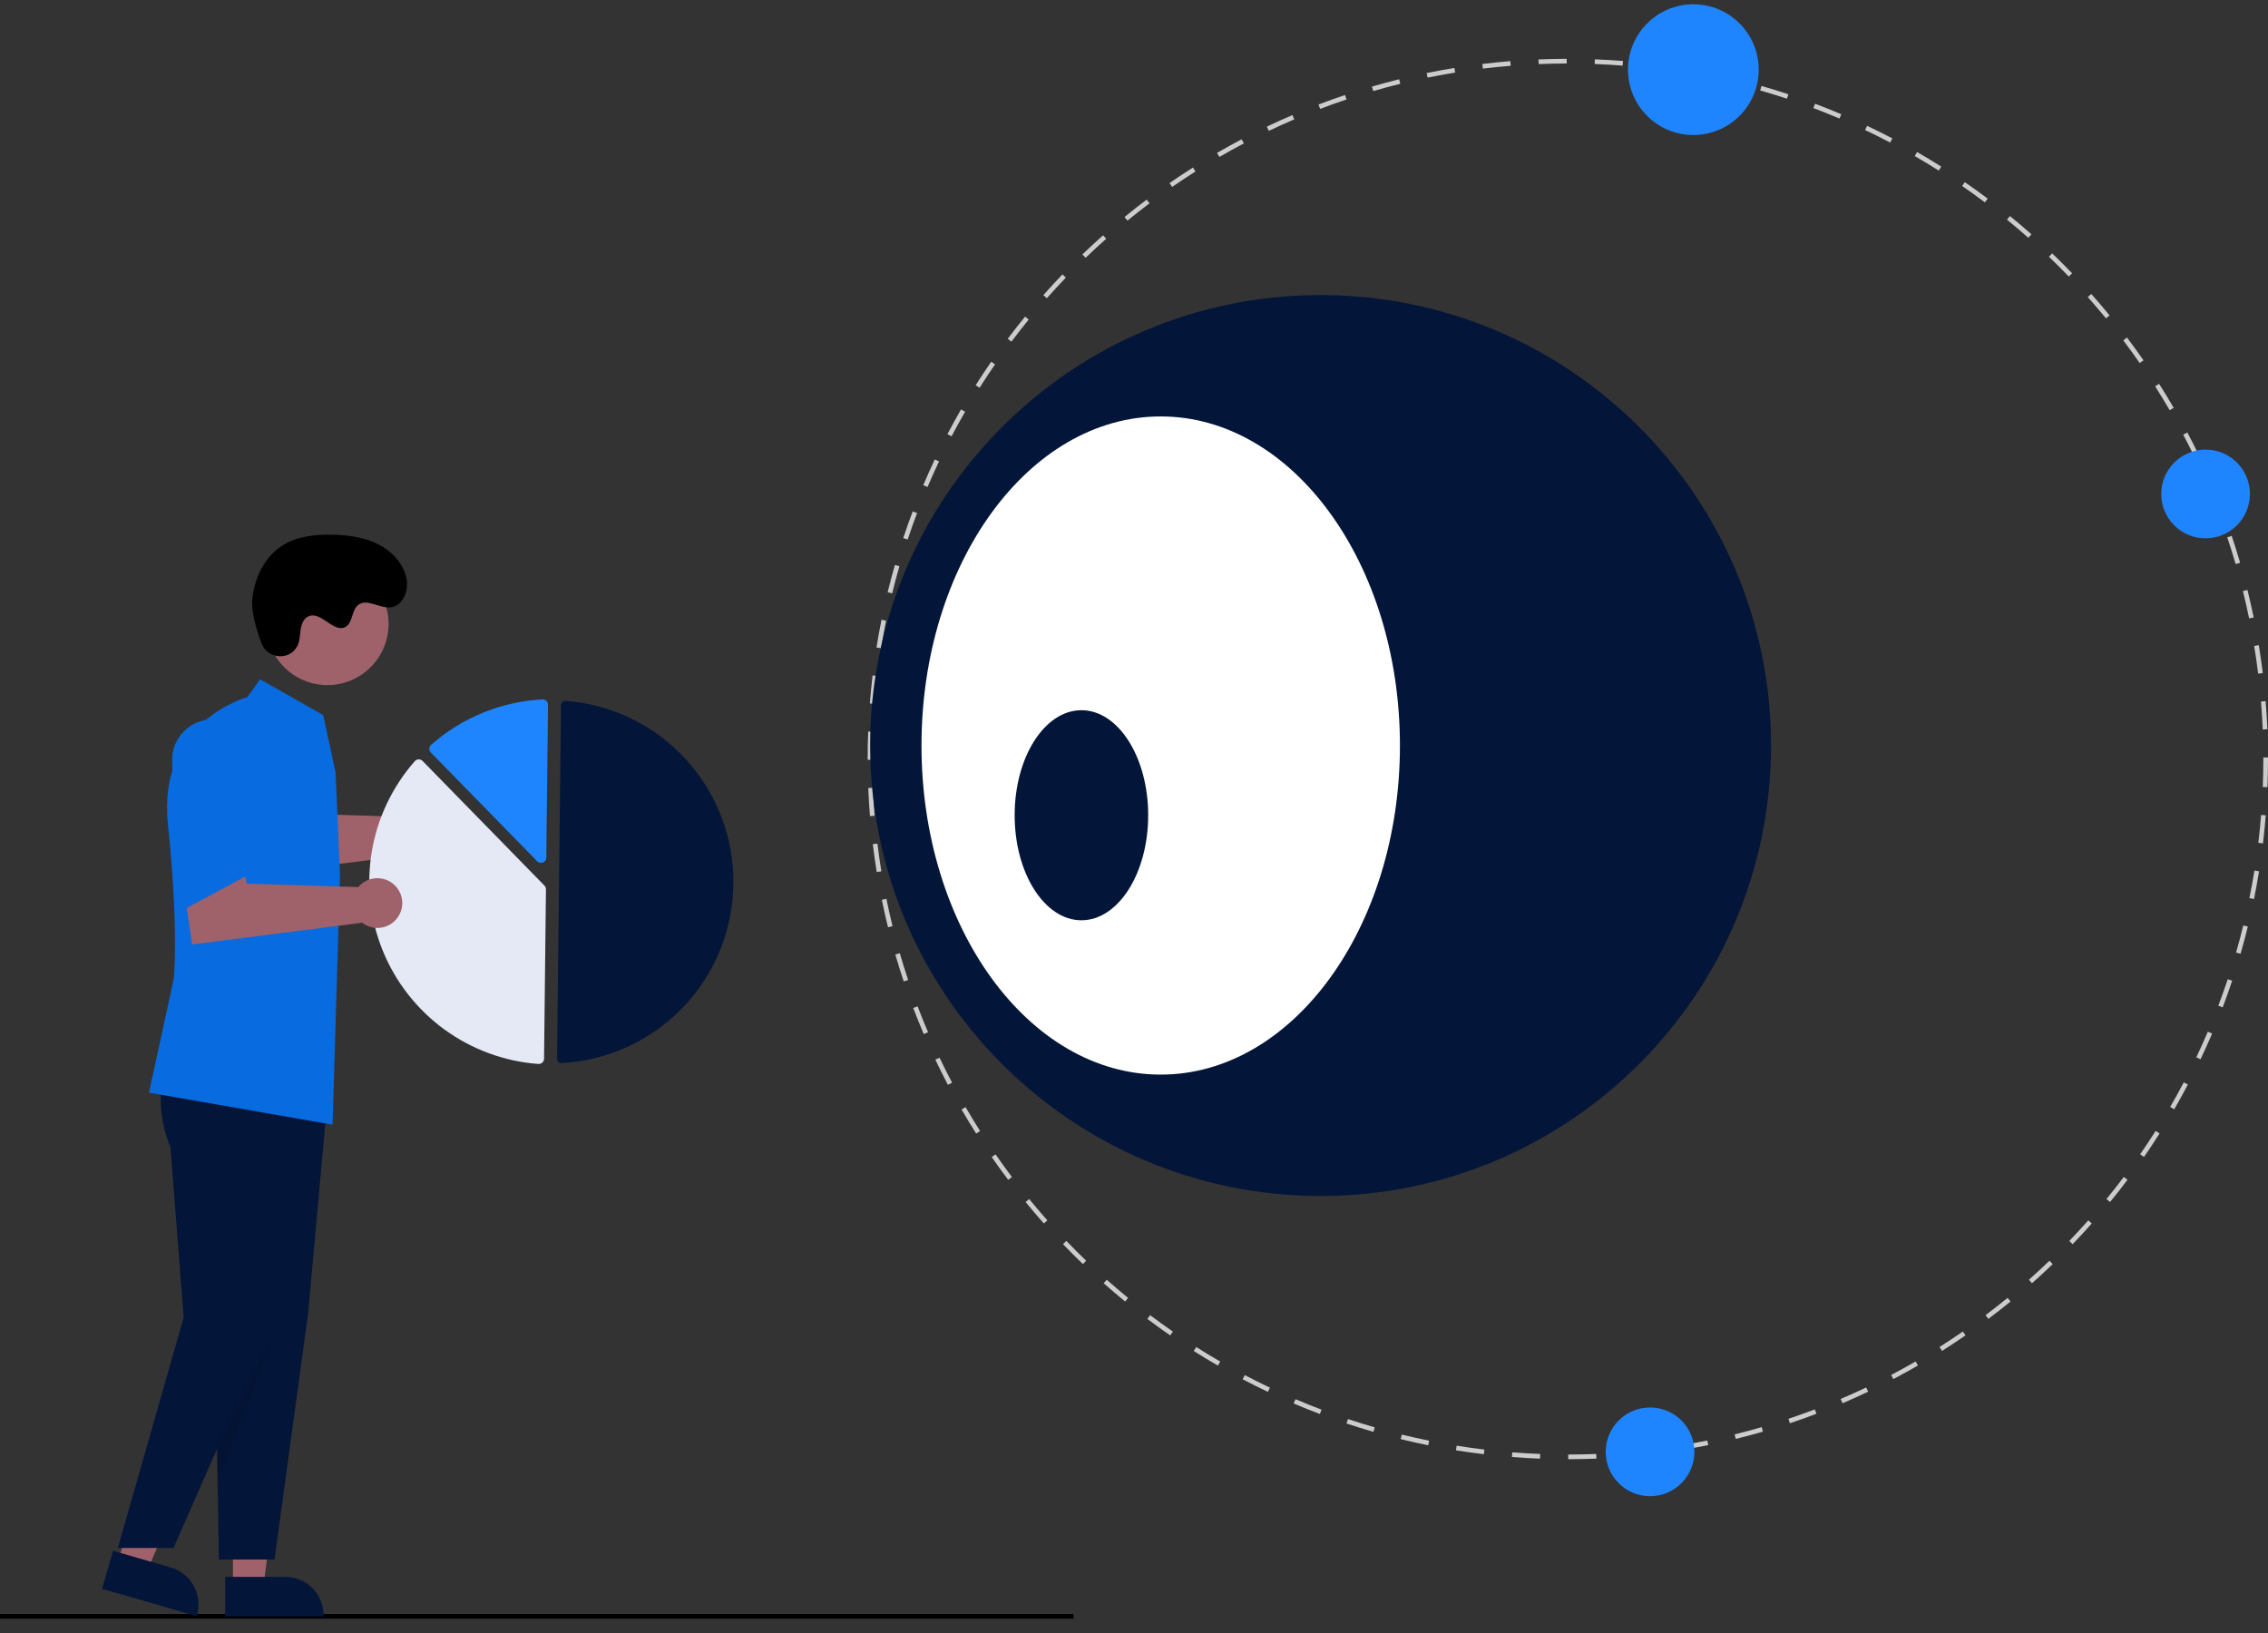
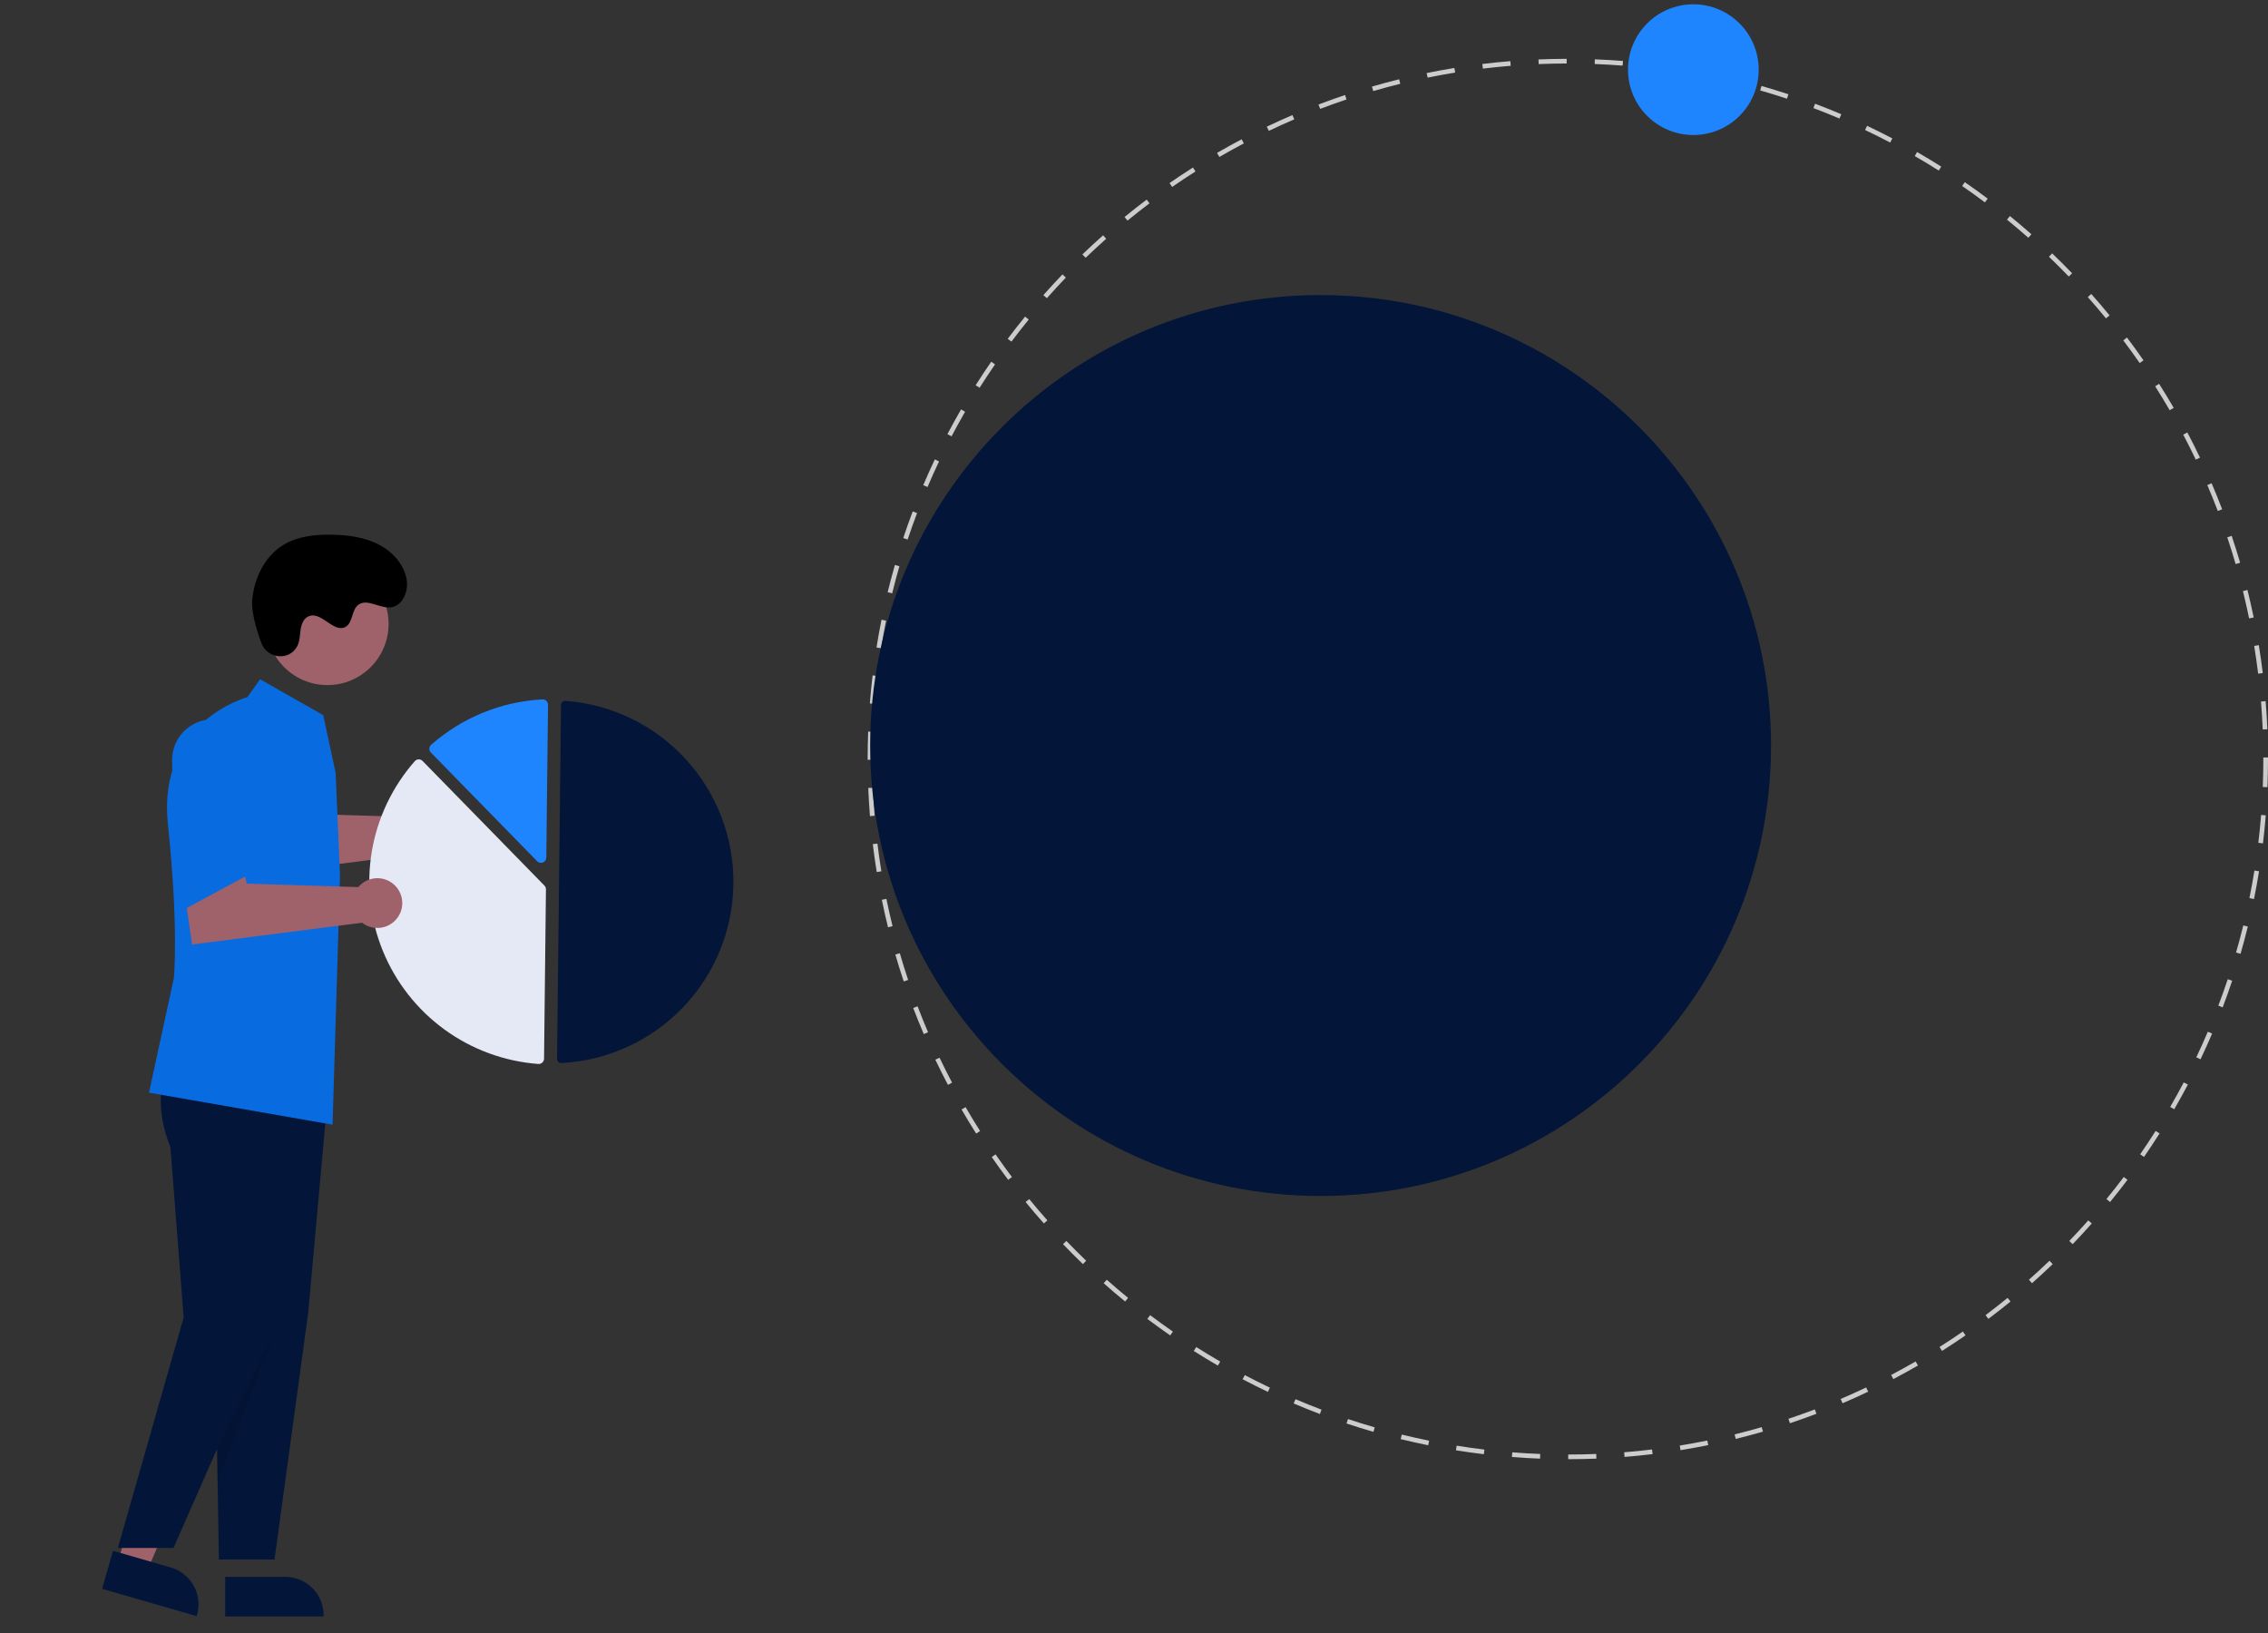
<svg xmlns="http://www.w3.org/2000/svg" width="500" height="360" viewBox="0 0 500 360" fill="none">
  <rect x="0" y="0" width="500" height="360" fill="#333333" stroke="none" />
  <g clip-path="url(#clip0_800_2469)">
-     <path d="M236.682 355.809H0V356.838H236.682V355.809Z" fill="black" />
    <path d="M345.728 321.682L345.727 320.653C347.773 320.653 349.85 320.611 351.901 320.529L351.942 321.557C349.878 321.64 347.787 321.682 345.728 321.682ZM339.515 321.563C337.457 321.483 335.37 321.36 333.311 321.198L333.392 320.172C335.438 320.333 337.511 320.455 339.555 320.535L339.515 321.563ZM358.146 321.184L358.064 320.158C360.106 319.995 362.173 319.787 364.206 319.541L364.33 320.563C362.282 320.811 360.202 321.019 358.146 321.184ZM327.127 320.584C325.075 320.338 323.004 320.048 320.972 319.722L321.135 318.706C323.153 319.03 325.211 319.318 327.249 319.562L327.127 320.584ZM370.483 319.695L370.319 318.679C372.337 318.353 374.38 317.979 376.392 317.57L376.597 318.578C374.572 318.991 372.515 319.366 370.483 319.695ZM314.856 318.613C312.831 318.203 310.791 317.746 308.791 317.257L309.036 316.257C311.022 316.744 313.049 317.197 315.06 317.604L314.856 318.613ZM382.661 317.215L382.415 316.216C384.408 315.726 386.414 315.189 388.379 314.619L388.665 315.608C386.687 316.181 384.667 316.722 382.661 317.215ZM302.785 315.656C300.801 315.083 298.804 314.463 296.85 313.813L297.175 312.836C299.116 313.482 301.1 314.098 303.071 314.667L302.785 315.656ZM394.598 313.758L394.272 312.782C396.215 312.133 398.171 311.435 400.087 310.707L400.452 311.668C398.523 312.401 396.554 313.104 394.598 313.758ZM290.978 311.724C289.047 310.992 287.102 310.211 285.198 309.399L285.601 308.452C287.493 309.258 289.425 310.035 291.342 310.761L290.978 311.724ZM406.201 309.351L405.797 308.404C407.678 307.601 409.567 306.749 411.41 305.872L411.852 306.802C409.996 307.684 408.094 308.542 406.201 309.351ZM279.518 306.843C277.649 305.955 275.775 305.019 273.948 304.058L274.427 303.148C276.241 304.101 278.103 305.032 279.959 305.913L279.518 306.843ZM417.399 304.026L416.92 303.115C418.732 302.162 420.548 301.159 422.315 300.137L422.831 301.027C421.051 302.057 419.224 303.065 417.399 304.026ZM268.498 301.052C266.704 300.016 264.913 298.931 263.174 297.829L263.725 296.96C265.452 298.054 267.231 299.132 269.013 300.162L268.498 301.052ZM428.139 297.811L427.589 296.942C429.314 295.849 431.044 294.704 432.73 293.538L433.315 294.384C431.617 295.558 429.876 296.711 428.139 297.811ZM257.986 294.396C256.284 293.22 254.587 291.996 252.941 290.758L253.559 289.936C255.195 291.166 256.88 292.382 258.571 293.55L257.986 294.396ZM438.351 290.751L437.732 289.929C439.364 288.702 440.997 287.421 442.588 286.122L443.239 286.919C441.638 288.227 439.993 289.516 438.351 290.751ZM248.047 286.92C246.449 285.614 244.856 284.259 243.312 282.89L243.994 282.12C245.528 283.479 247.111 284.826 248.698 286.123L248.047 286.92ZM447.97 282.892L447.288 282.123C448.821 280.764 450.347 279.356 451.825 277.937L452.537 278.68C451.05 280.107 449.514 281.525 447.97 282.892ZM238.743 278.675C237.258 277.249 235.779 275.771 234.347 274.282L235.089 273.568C236.512 275.048 237.981 276.517 239.455 277.933L238.743 278.675ZM456.933 274.286L456.191 273.572C457.61 272.097 459.019 270.571 460.381 269.036L461.151 269.719C459.78 271.264 458.361 272.8 456.933 274.286ZM230.131 269.717C228.759 268.171 227.404 266.579 226.102 264.988L226.899 264.336C228.192 265.918 229.538 267.498 230.901 269.034L230.131 269.717ZM465.183 264.987L464.386 264.335C465.687 262.746 466.97 261.111 468.201 259.476L469.023 260.095C467.784 261.741 466.492 263.386 465.183 264.987ZM222.267 260.103C221.027 258.456 219.803 256.763 218.631 255.069L219.477 254.483C220.642 256.166 221.857 257.848 223.089 259.484L222.267 260.103ZM472.664 255.052L471.818 254.467C472.987 252.777 474.136 251.043 475.232 249.315L476.101 249.865C474.997 251.605 473.841 253.35 472.664 255.052ZM215.201 249.894C214.099 248.156 213.016 246.371 211.983 244.588L212.873 244.072C213.899 245.843 214.975 247.616 216.07 249.343L215.201 249.894ZM479.327 244.544L478.437 244.028C479.467 242.248 480.472 240.426 481.426 238.615L482.336 239.094C481.377 240.918 480.364 242.751 479.327 244.544ZM208.981 239.157C208.023 237.336 207.088 235.471 206.202 233.611L207.131 233.169C208.011 235.016 208.94 236.869 209.892 238.677L208.981 239.157ZM485.123 233.527L484.194 233.084C485.074 231.231 485.93 229.334 486.736 227.445L487.683 227.849C486.871 229.751 486.01 231.661 485.123 233.527ZM203.65 227.962C202.839 226.066 202.059 224.133 201.329 222.214L202.29 221.849C203.016 223.754 203.791 225.674 204.596 227.557L203.65 227.962ZM490.011 222.069L489.049 221.705C489.778 219.78 490.478 217.817 491.127 215.873L492.102 216.199C491.45 218.157 490.746 220.131 490.011 222.069ZM199.237 216.362C198.581 214.406 197.958 212.409 197.383 210.429L198.372 210.143C198.942 212.109 199.562 214.092 200.212 216.035L199.237 216.362ZM493.949 210.263L492.961 209.978C493.528 208.014 494.065 206.008 494.554 204.014L495.553 204.259C495.06 206.267 494.521 208.287 493.949 210.263ZM195.772 204.426C195.278 202.422 194.818 200.383 194.406 198.363L195.414 198.157C195.824 200.163 196.28 202.19 196.771 204.18L195.772 204.426ZM496.913 198.195L495.904 197.99C496.311 195.986 496.683 193.942 497.009 191.917L498.025 192.081C497.697 194.12 497.323 196.177 496.913 198.195ZM193.286 192.25C192.956 190.218 192.663 188.148 192.414 186.097L193.436 185.973C193.683 188.011 193.974 190.067 194.302 192.085L193.286 192.25ZM498.891 185.925L497.869 185.802C498.113 183.765 498.32 181.699 498.482 179.66L499.508 179.741C499.344 181.794 499.137 183.874 498.891 185.925ZM191.79 179.914C191.624 177.858 191.498 175.771 191.414 173.71L192.442 173.668C192.525 175.716 192.651 177.789 192.816 179.831L191.79 179.914ZM499.877 173.538L498.849 173.498C498.93 171.447 498.971 169.37 498.971 167.325L498.971 166.984H500L500 167.323C500 169.384 499.959 171.474 499.877 173.538ZM192.313 167.496H191.284L191.284 167.323C191.284 165.315 191.323 163.282 191.4 161.283L192.428 161.323C192.352 163.309 192.313 165.328 192.313 167.325L192.313 167.496ZM498.835 160.813C498.75 158.77 498.622 156.696 498.455 154.651L499.481 154.567C499.649 156.626 499.778 158.713 499.863 160.77L498.835 160.813ZM192.789 155.16L191.763 155.079C191.925 153.018 192.13 150.938 192.373 148.894L193.395 149.016C193.154 151.046 192.95 153.113 192.789 155.16ZM497.828 148.509C497.58 146.48 497.287 144.424 496.955 142.398L497.971 142.232C498.304 144.271 498.6 146.341 498.849 148.384L497.828 148.509ZM194.248 142.902L193.232 142.739C193.558 140.701 193.93 138.644 194.338 136.623L195.346 136.827C194.941 138.834 194.572 140.878 194.248 142.902ZM495.836 136.327C495.423 134.316 494.964 132.29 494.472 130.306L495.471 130.058C495.966 132.056 496.428 134.096 496.844 136.12L495.836 136.327ZM196.69 130.801L195.69 130.557C196.18 128.554 196.717 126.533 197.288 124.55L198.277 124.835C197.71 126.805 197.176 128.812 196.69 130.801ZM492.866 124.345C492.293 122.38 491.672 120.398 491.019 118.455L491.994 118.127C492.652 120.083 493.277 122.079 493.853 124.057L492.866 124.345ZM200.104 118.938L199.128 118.614C199.779 116.654 200.48 114.678 201.213 112.741L202.175 113.104C201.448 115.029 200.751 116.992 200.104 118.938ZM488.933 112.643C488.202 110.729 487.424 108.81 486.621 106.937L487.567 106.532C488.376 108.417 489.159 110.349 489.895 112.276L488.933 112.643ZM204.482 107.362L203.534 106.959C204.343 105.057 205.202 103.146 206.088 101.278L207.018 101.719C206.138 103.574 205.285 105.473 204.482 107.362ZM484.08 101.327C483.199 99.483 482.269 97.631 481.314 95.823L482.223 95.342C483.185 97.162 484.122 99.027 485.009 100.884L484.08 101.327ZM209.78 96.185L208.869 95.707C209.828 93.879 210.838 92.044 211.872 90.254L212.763 90.769C211.737 92.547 210.733 94.369 209.78 96.185ZM478.326 90.432C477.297 88.661 476.22 86.888 475.124 85.164L475.992 84.612C477.096 86.348 478.18 88.132 479.216 89.915L478.326 90.432ZM215.962 85.479L215.092 84.929C216.196 83.184 217.35 81.437 218.523 79.739L219.369 80.323C218.205 82.011 217.058 83.745 215.962 85.479ZM471.71 80.028C470.543 78.346 469.326 76.665 468.093 75.032L468.914 74.412C470.156 76.056 471.381 77.748 472.555 79.442L471.71 80.028ZM222.981 75.31L222.159 74.692C223.399 73.041 224.689 71.394 225.993 69.796L226.79 70.446C225.495 72.034 224.213 73.67 222.981 75.31ZM464.278 70.183C462.98 68.599 461.632 67.02 460.271 65.49L461.04 64.806C462.41 66.347 463.767 67.936 465.074 69.531L464.278 70.183ZM230.791 65.74L230.02 65.058C231.387 63.515 232.804 61.977 234.233 60.487L234.976 61.199C233.556 62.679 232.148 64.207 230.791 65.74ZM456.078 60.959C454.655 59.482 453.184 58.015 451.707 56.6L452.419 55.856C453.905 57.281 455.386 58.758 456.819 60.245L456.078 60.959ZM239.337 56.83L238.624 56.089C240.109 54.66 241.644 53.241 243.187 51.871L243.87 52.64C242.337 54.001 240.812 55.411 239.337 56.83ZM447.164 52.417C445.626 51.058 444.042 49.713 442.456 48.42L443.106 47.622C444.703 48.924 446.297 50.278 447.845 51.647L447.164 52.417ZM248.566 48.635L247.913 47.839C249.51 46.532 251.153 45.24 252.797 44.002L253.416 44.823C251.783 46.054 250.151 47.337 248.566 48.635ZM437.589 44.613C435.948 43.381 434.26 42.167 432.574 41.004L433.158 40.157C434.855 41.328 436.554 42.55 438.207 43.79L437.589 44.613ZM258.415 41.208L257.829 40.362C259.525 39.187 261.265 38.032 263.001 36.929L263.553 37.798C261.829 38.893 260.1 40.04 258.415 41.208ZM427.416 37.599C425.681 36.503 423.901 35.428 422.124 34.404L422.639 33.512C424.427 34.543 426.219 35.626 427.966 36.729L427.416 37.599ZM268.823 34.599L268.306 33.708C270.085 32.677 271.912 31.666 273.734 30.704L274.215 31.614C272.404 32.569 270.59 33.574 268.823 34.599ZM416.707 31.424C414.89 30.471 413.028 29.543 411.172 28.664L411.612 27.734C413.48 28.619 415.356 29.553 417.185 30.512L416.707 31.424ZM279.721 28.851L279.278 27.922C281.133 27.037 283.034 26.177 284.927 25.366L285.332 26.312C283.452 27.118 281.564 27.972 279.721 28.851ZM405.528 26.131C403.636 25.328 401.704 24.553 399.784 23.828L400.147 22.866C402.08 23.596 404.026 24.376 405.93 25.184L405.528 26.131ZM291.04 24.003L290.673 23.042C292.598 22.308 294.567 21.603 296.524 20.946L296.851 21.922C294.908 22.574 292.952 23.274 291.04 24.003ZM393.948 21.76C392.004 21.115 390.02 20.502 388.05 19.936L388.335 18.947C390.317 19.517 392.314 20.134 394.272 20.783L393.948 21.76ZM302.744 20.078L302.456 19.09C304.435 18.514 306.455 17.971 308.458 17.475L308.705 18.474C306.715 18.966 304.709 19.506 302.744 20.078ZM382.083 18.353C380.097 17.868 378.069 17.417 376.057 17.012L376.26 16.003C378.285 16.411 380.327 16.865 382.327 17.353L382.083 18.353ZM314.727 17.114L314.52 16.106C316.537 15.693 318.594 15.315 320.633 14.983L320.799 15.998C318.773 16.328 316.73 16.704 314.727 17.114ZM369.982 15.917C367.958 15.594 365.901 15.309 363.867 15.068L363.988 14.046C366.035 14.288 368.106 14.576 370.143 14.901L369.982 15.917ZM326.91 15.128L326.786 14.107C328.833 13.858 330.913 13.646 332.968 13.479L333.052 14.505C331.01 14.671 328.943 14.881 326.91 15.128ZM357.723 14.465C355.683 14.306 353.609 14.186 351.56 14.108L351.599 13.08C353.662 13.158 355.749 13.279 357.803 13.439L357.723 14.465ZM339.214 14.128L339.172 13.1C341.23 13.015 343.32 12.97 345.386 12.967L345.387 13.996C343.336 13.999 341.259 14.044 339.214 14.128Z" fill="#CCCCCC" />
    <path d="M291.135 263.656C345.979 263.656 390.439 219.196 390.439 164.352C390.439 109.509 345.979 65.049 291.135 65.049C236.292 65.049 191.832 109.509 191.832 164.352C191.832 219.196 236.292 263.656 291.135 263.656Z" fill="#031538" />
-     <path d="M255.89 236.901C285.017 236.901 308.629 204.42 308.629 164.352C308.629 124.285 285.017 91.804 255.89 91.804C226.763 91.804 203.151 124.285 203.151 164.352C203.151 204.42 226.763 236.901 255.89 236.901Z" fill="white" />
    <path d="M238.408 202.876C246.537 202.876 253.127 192.51 253.127 179.722C253.127 166.935 246.537 156.568 238.408 156.568C230.279 156.568 223.689 166.935 223.689 179.722C223.689 192.51 230.279 202.876 238.408 202.876Z" fill="#031538" />
-     <path d="M486.238 118.671C491.637 118.671 496.014 114.294 496.014 108.895C496.014 103.496 491.637 99.119 486.238 99.119C480.839 99.119 476.462 103.496 476.462 108.895C476.462 114.294 480.839 118.671 486.238 118.671Z" fill="#1F85FF" />
    <path d="M373.313 29.762C381.269 29.762 387.719 23.312 387.719 15.355C387.719 7.399 381.269 0.948 373.313 0.948C365.356 0.948 358.906 7.399 358.906 15.355C358.906 23.312 365.356 29.762 373.313 29.762Z" fill="#1F85FF" />
-     <path d="M363.768 329.837C369.168 329.837 373.544 325.46 373.544 320.061C373.544 314.662 369.168 310.285 363.768 310.285C358.369 310.285 353.992 314.662 353.992 320.061C353.992 325.46 358.369 329.837 363.768 329.837Z" fill="#1F85FF" />
    <path d="M96.919 178.229C96.116 178.228 95.323 178.404 94.596 178.744C93.869 179.084 93.225 179.58 92.711 180.196L68.114 179.427L67.152 175.281L54.423 181.492L56.069 192.849L93.555 188.049C94.245 188.585 95.052 188.948 95.911 189.109C96.769 189.27 97.654 189.224 98.491 188.974C99.328 188.724 100.093 188.278 100.723 187.673C101.353 187.067 101.829 186.321 102.112 185.494C102.395 184.668 102.477 183.786 102.35 182.922C102.224 182.058 101.893 181.236 101.385 180.525C100.877 179.815 100.207 179.236 99.43 178.836C98.653 178.437 97.793 178.229 96.919 178.229Z" fill="#9F616A" />
-     <path d="M51.358 349.82H58.088L61.29 323.862L51.357 323.863L51.358 349.82Z" fill="#9F616A" />
    <path d="M49.642 347.623L62.895 347.622H62.896C65.136 347.622 67.284 348.512 68.868 350.096C70.451 351.68 71.341 353.828 71.341 356.068V356.342L49.642 356.343L49.642 347.623Z" fill="#031538" />
    <path d="M25.966 344.468L32.431 346.337L42.713 322.289L33.171 319.532L25.966 344.468Z" fill="#9F616A" />
    <path d="M24.926 341.881L37.658 345.56C39.81 346.182 41.627 347.634 42.709 349.595C43.791 351.556 44.05 353.867 43.428 356.019L43.352 356.282L22.506 350.259L24.926 341.881Z" fill="#031538" />
    <path d="M43.094 237.107C43.094 237.107 40.701 243.785 44.477 252.897L47.391 290.425L48.253 343.797H60.522L67.946 289.388L72.405 240.053L43.094 237.107Z" fill="#031538" />
    <path d="M36.194 237.107C36.194 237.107 33.8 243.785 37.577 252.897L40.49 290.425L25.983 341.257H38.251L61.046 289.388L65.505 240.053L36.194 237.107Z" fill="#031538" />
    <path d="M72.184 151.032C79.63 151.032 85.666 144.996 85.666 137.55C85.666 130.104 79.63 124.068 72.184 124.068C64.739 124.068 58.702 130.104 58.702 137.55C58.702 144.996 64.739 151.032 72.184 151.032Z" fill="#9F616A" />
    <path d="M73.988 170.344L71.256 157.65L57.344 149.751L54.523 153.7C54.523 153.7 34.617 158.931 37.024 181.789C39.431 204.648 38.334 215.626 38.334 215.626L32.844 240.876C32.844 240.876 34.534 241.166 73.316 247.941L74.962 193.05L73.988 170.344Z" fill="#086BE0" />
    <path opacity="0.1" d="M60.492 293.877L47.859 319.395V326.71L60.492 293.877Z" fill="black" />
    <path d="M57.648 141.814C58.934 145.257 63.797 145.734 65.513 142.484C65.647 142.232 65.755 141.967 65.838 141.694C66.308 140.133 66.012 138.414 66.88 136.921C67.091 136.548 67.395 136.235 67.761 136.011C70.646 134.31 73.486 139.709 76.169 138.199C77.814 137.272 77.462 134.582 78.926 133.39C80.858 131.816 83.649 134.16 86.127 133.892C88.883 133.595 90.188 130.103 89.588 127.396C88.858 124.095 86.275 121.415 83.244 119.916C80.213 118.417 76.77 117.964 73.39 117.88C69.549 117.785 65.53 118.192 62.283 120.245C58.334 122.741 56.109 127.389 55.617 132.035C55.317 134.861 56.598 139.003 57.648 141.814Z" fill="black" />
    <path d="M123.713 234.354C123.733 234.354 123.752 234.353 123.772 234.352C133.93 233.821 143.504 229.441 150.547 222.102C157.59 214.764 161.573 205.019 161.687 194.848C161.801 184.677 158.037 174.845 151.16 167.351C144.284 159.856 134.81 155.262 124.667 154.503C124.542 154.494 124.416 154.51 124.297 154.551C124.178 154.592 124.069 154.657 123.977 154.743C123.885 154.827 123.811 154.929 123.76 155.043C123.709 155.156 123.683 155.28 123.682 155.404L122.807 233.43C122.805 233.672 122.899 233.906 123.069 234.079C123.239 234.252 123.47 234.351 123.713 234.354Z" fill="#031538" />
    <path d="M92.336 167.406C92.648 167.409 92.945 167.536 93.163 167.759L120.024 195.229C120.132 195.339 120.217 195.469 120.275 195.612C120.332 195.755 120.361 195.908 120.359 196.062L119.94 233.398C119.939 233.558 119.905 233.716 119.839 233.862C119.774 234.009 119.679 234.14 119.561 234.248C119.442 234.357 119.302 234.441 119.149 234.493C118.997 234.546 118.835 234.568 118.674 234.555C111.206 233.996 104.041 231.366 97.986 226.959C91.93 222.553 87.223 216.545 84.394 209.61C81.565 202.676 80.726 195.09 81.971 187.705C83.216 180.319 86.495 173.428 91.442 167.804C91.549 167.683 91.679 167.585 91.826 167.516C91.972 167.448 92.131 167.41 92.293 167.406C92.307 167.405 92.322 167.405 92.336 167.406Z" fill="#E5E9F5" />
    <path d="M119.65 154.185C119.95 154.188 120.237 154.306 120.454 154.513C120.57 154.624 120.662 154.757 120.724 154.905C120.786 155.053 120.817 155.212 120.815 155.372L120.437 189.059C120.434 189.291 120.363 189.517 120.232 189.708C120.101 189.9 119.916 190.048 119.701 190.134C119.486 190.221 119.25 190.241 119.023 190.193C118.796 190.146 118.588 190.032 118.426 189.866L94.986 165.895C94.878 165.784 94.793 165.654 94.736 165.511C94.678 165.367 94.65 165.214 94.652 165.06C94.653 164.905 94.686 164.753 94.746 164.611C94.807 164.469 94.895 164.341 95.006 164.233C95.02 164.219 95.034 164.205 95.049 164.192C101.866 158.192 110.508 154.666 119.577 154.186C119.602 154.185 119.626 154.184 119.65 154.185Z" fill="#1F85FF" />
    <path d="M83.196 193.599C82.393 193.598 81.6 193.774 80.873 194.114C80.146 194.454 79.502 194.949 78.988 195.566L54.392 194.797L53.429 190.65L40.7 196.862L42.346 208.218L79.832 203.419C80.522 203.955 81.329 204.318 82.188 204.479C83.047 204.64 83.931 204.593 84.768 204.343C85.605 204.093 86.37 203.647 87 203.042C87.63 202.437 88.106 201.69 88.389 200.864C88.672 200.038 88.754 199.156 88.627 198.291C88.501 197.427 88.17 196.606 87.662 195.895C87.154 195.184 86.484 194.605 85.707 194.206C84.93 193.806 84.07 193.598 83.196 193.599Z" fill="#9F616A" />
    <path d="M38.626 201.539L37.942 167.708C37.918 166.524 38.129 165.347 38.563 164.245C38.997 163.144 39.645 162.139 40.469 161.289C41.294 160.439 42.278 159.761 43.367 159.294C44.455 158.827 45.625 158.58 46.809 158.568C47.993 158.556 49.168 158.779 50.265 159.224C51.362 159.669 52.361 160.327 53.202 161.16C54.044 161.993 54.712 162.985 55.168 164.078C55.624 165.17 55.858 166.343 55.858 167.527V192.252L38.626 201.539Z" fill="#086BE0" />
  </g>
  <defs>
    <clipPath id="clip0_800_2469">
      <rect width="500" height="358.779" fill="white" transform="translate(0 0.948)" />
    </clipPath>
  </defs>
</svg>